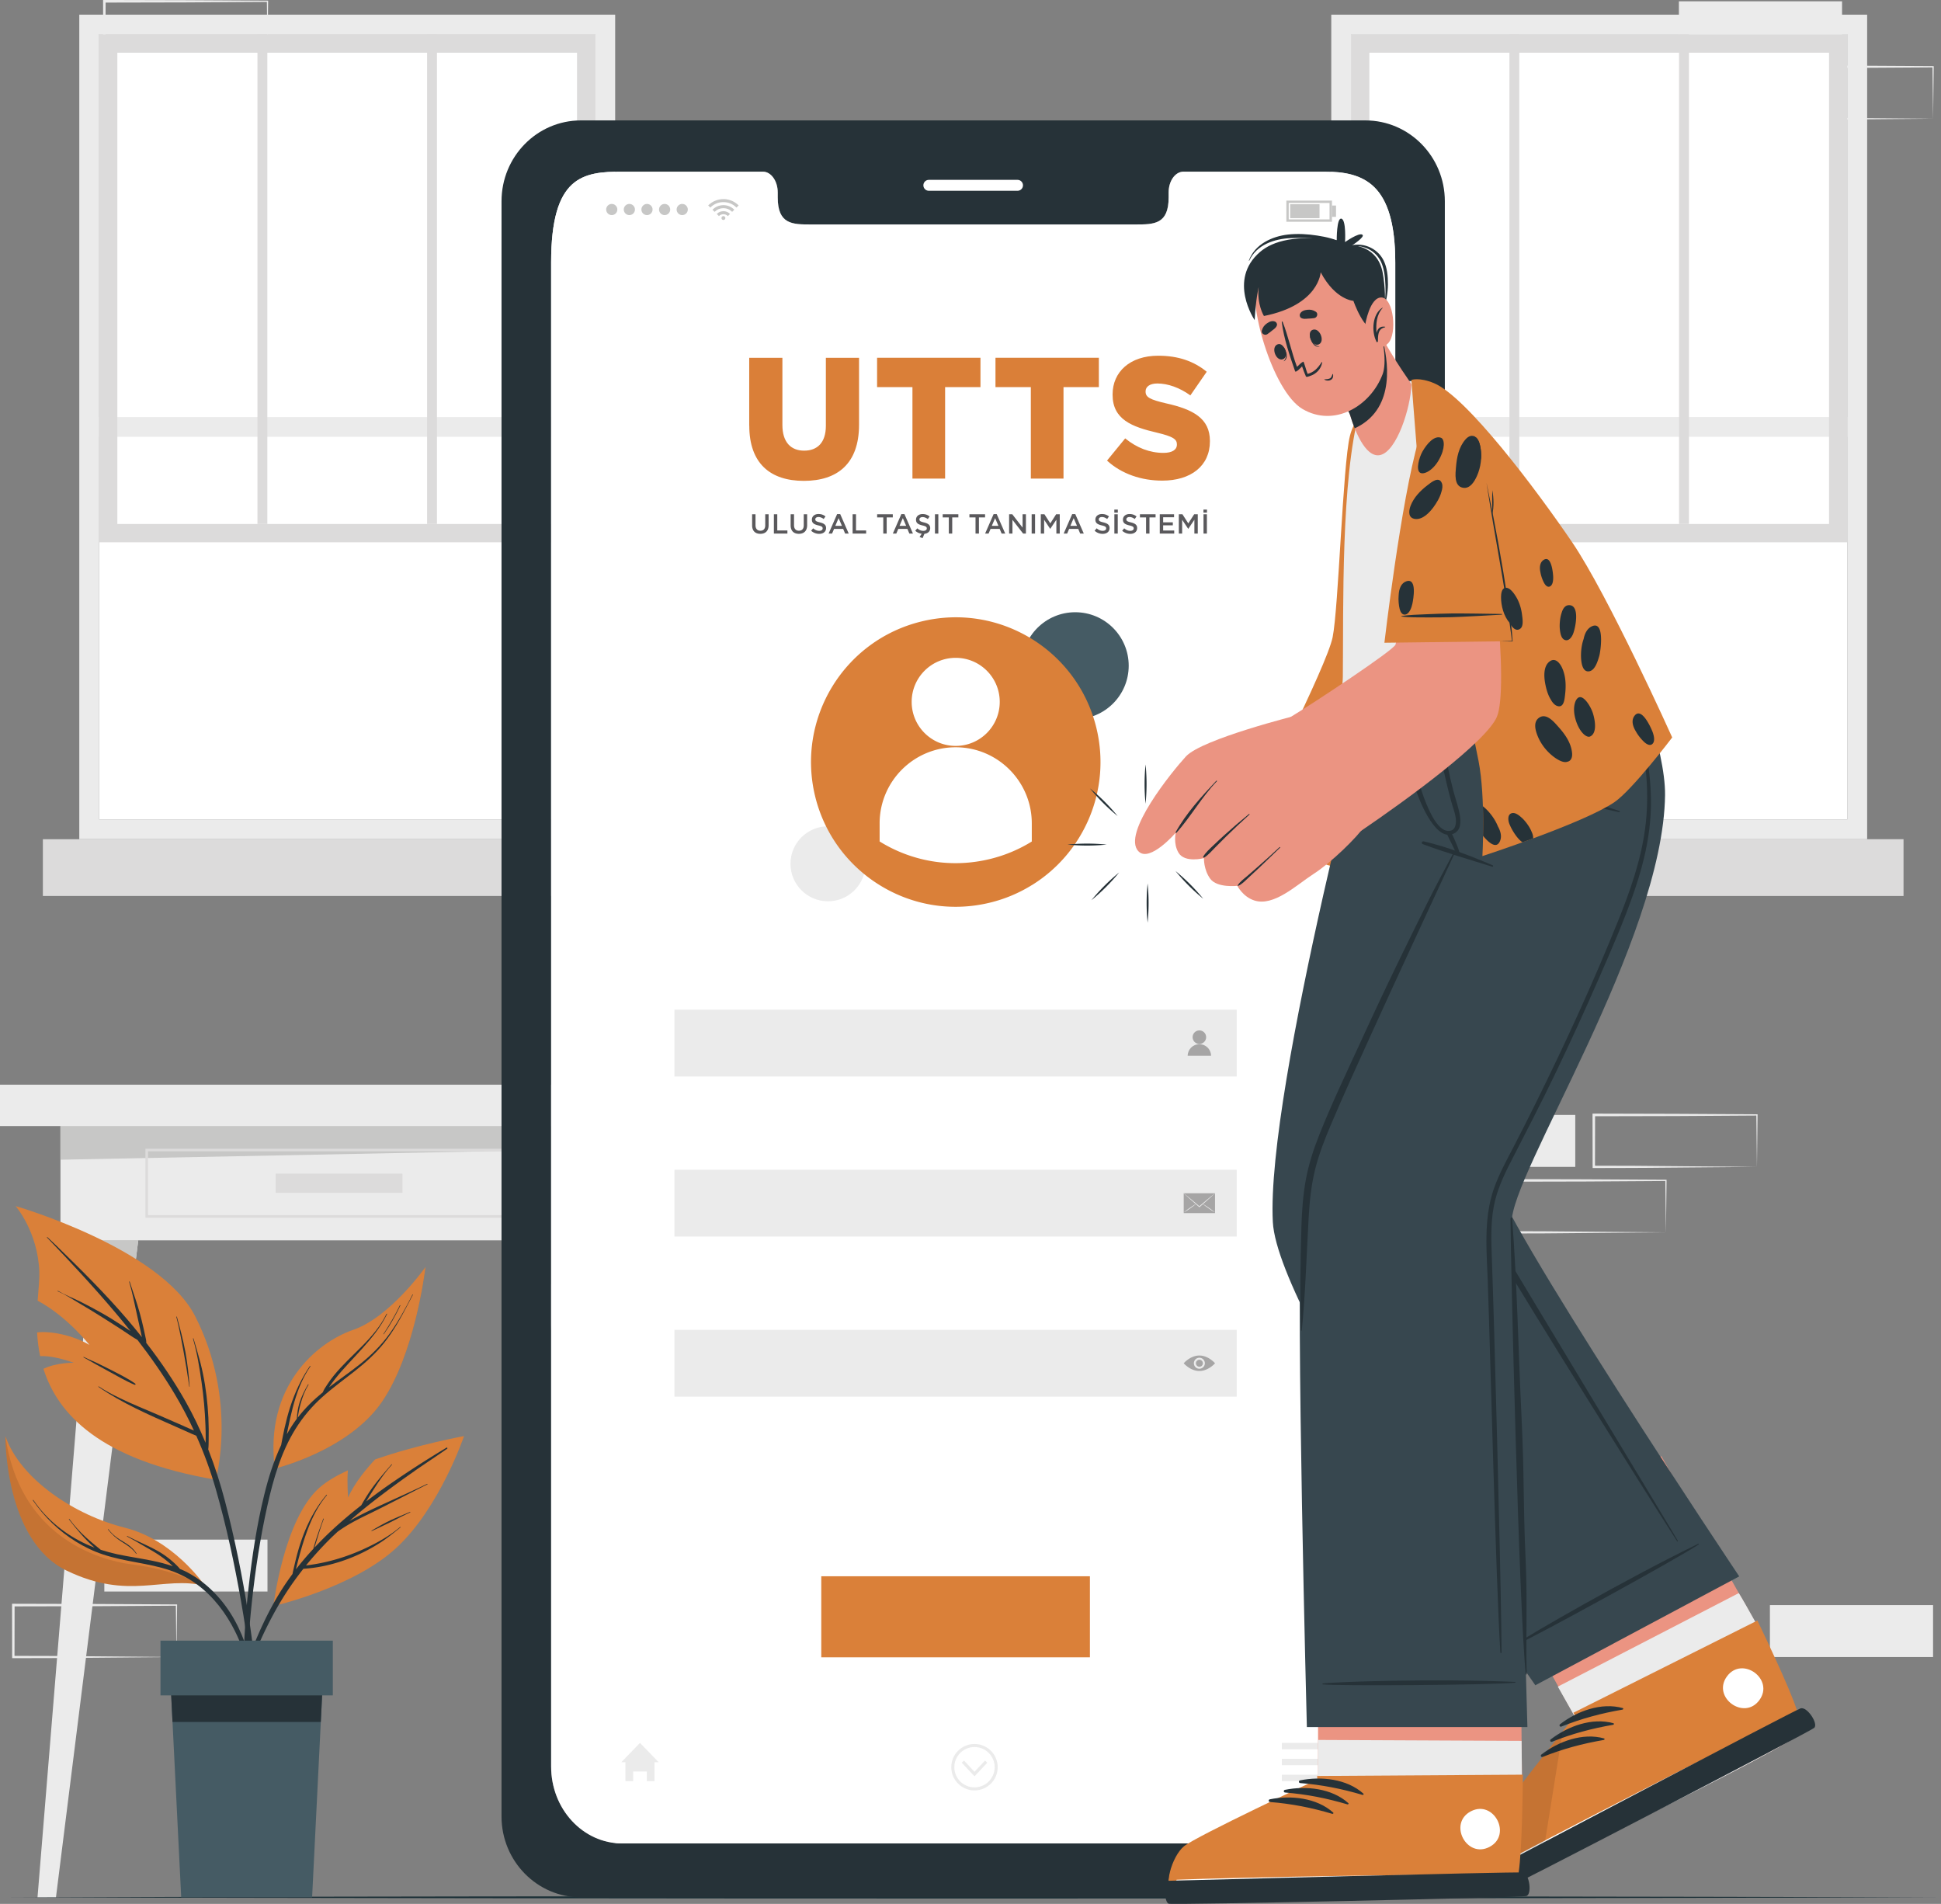
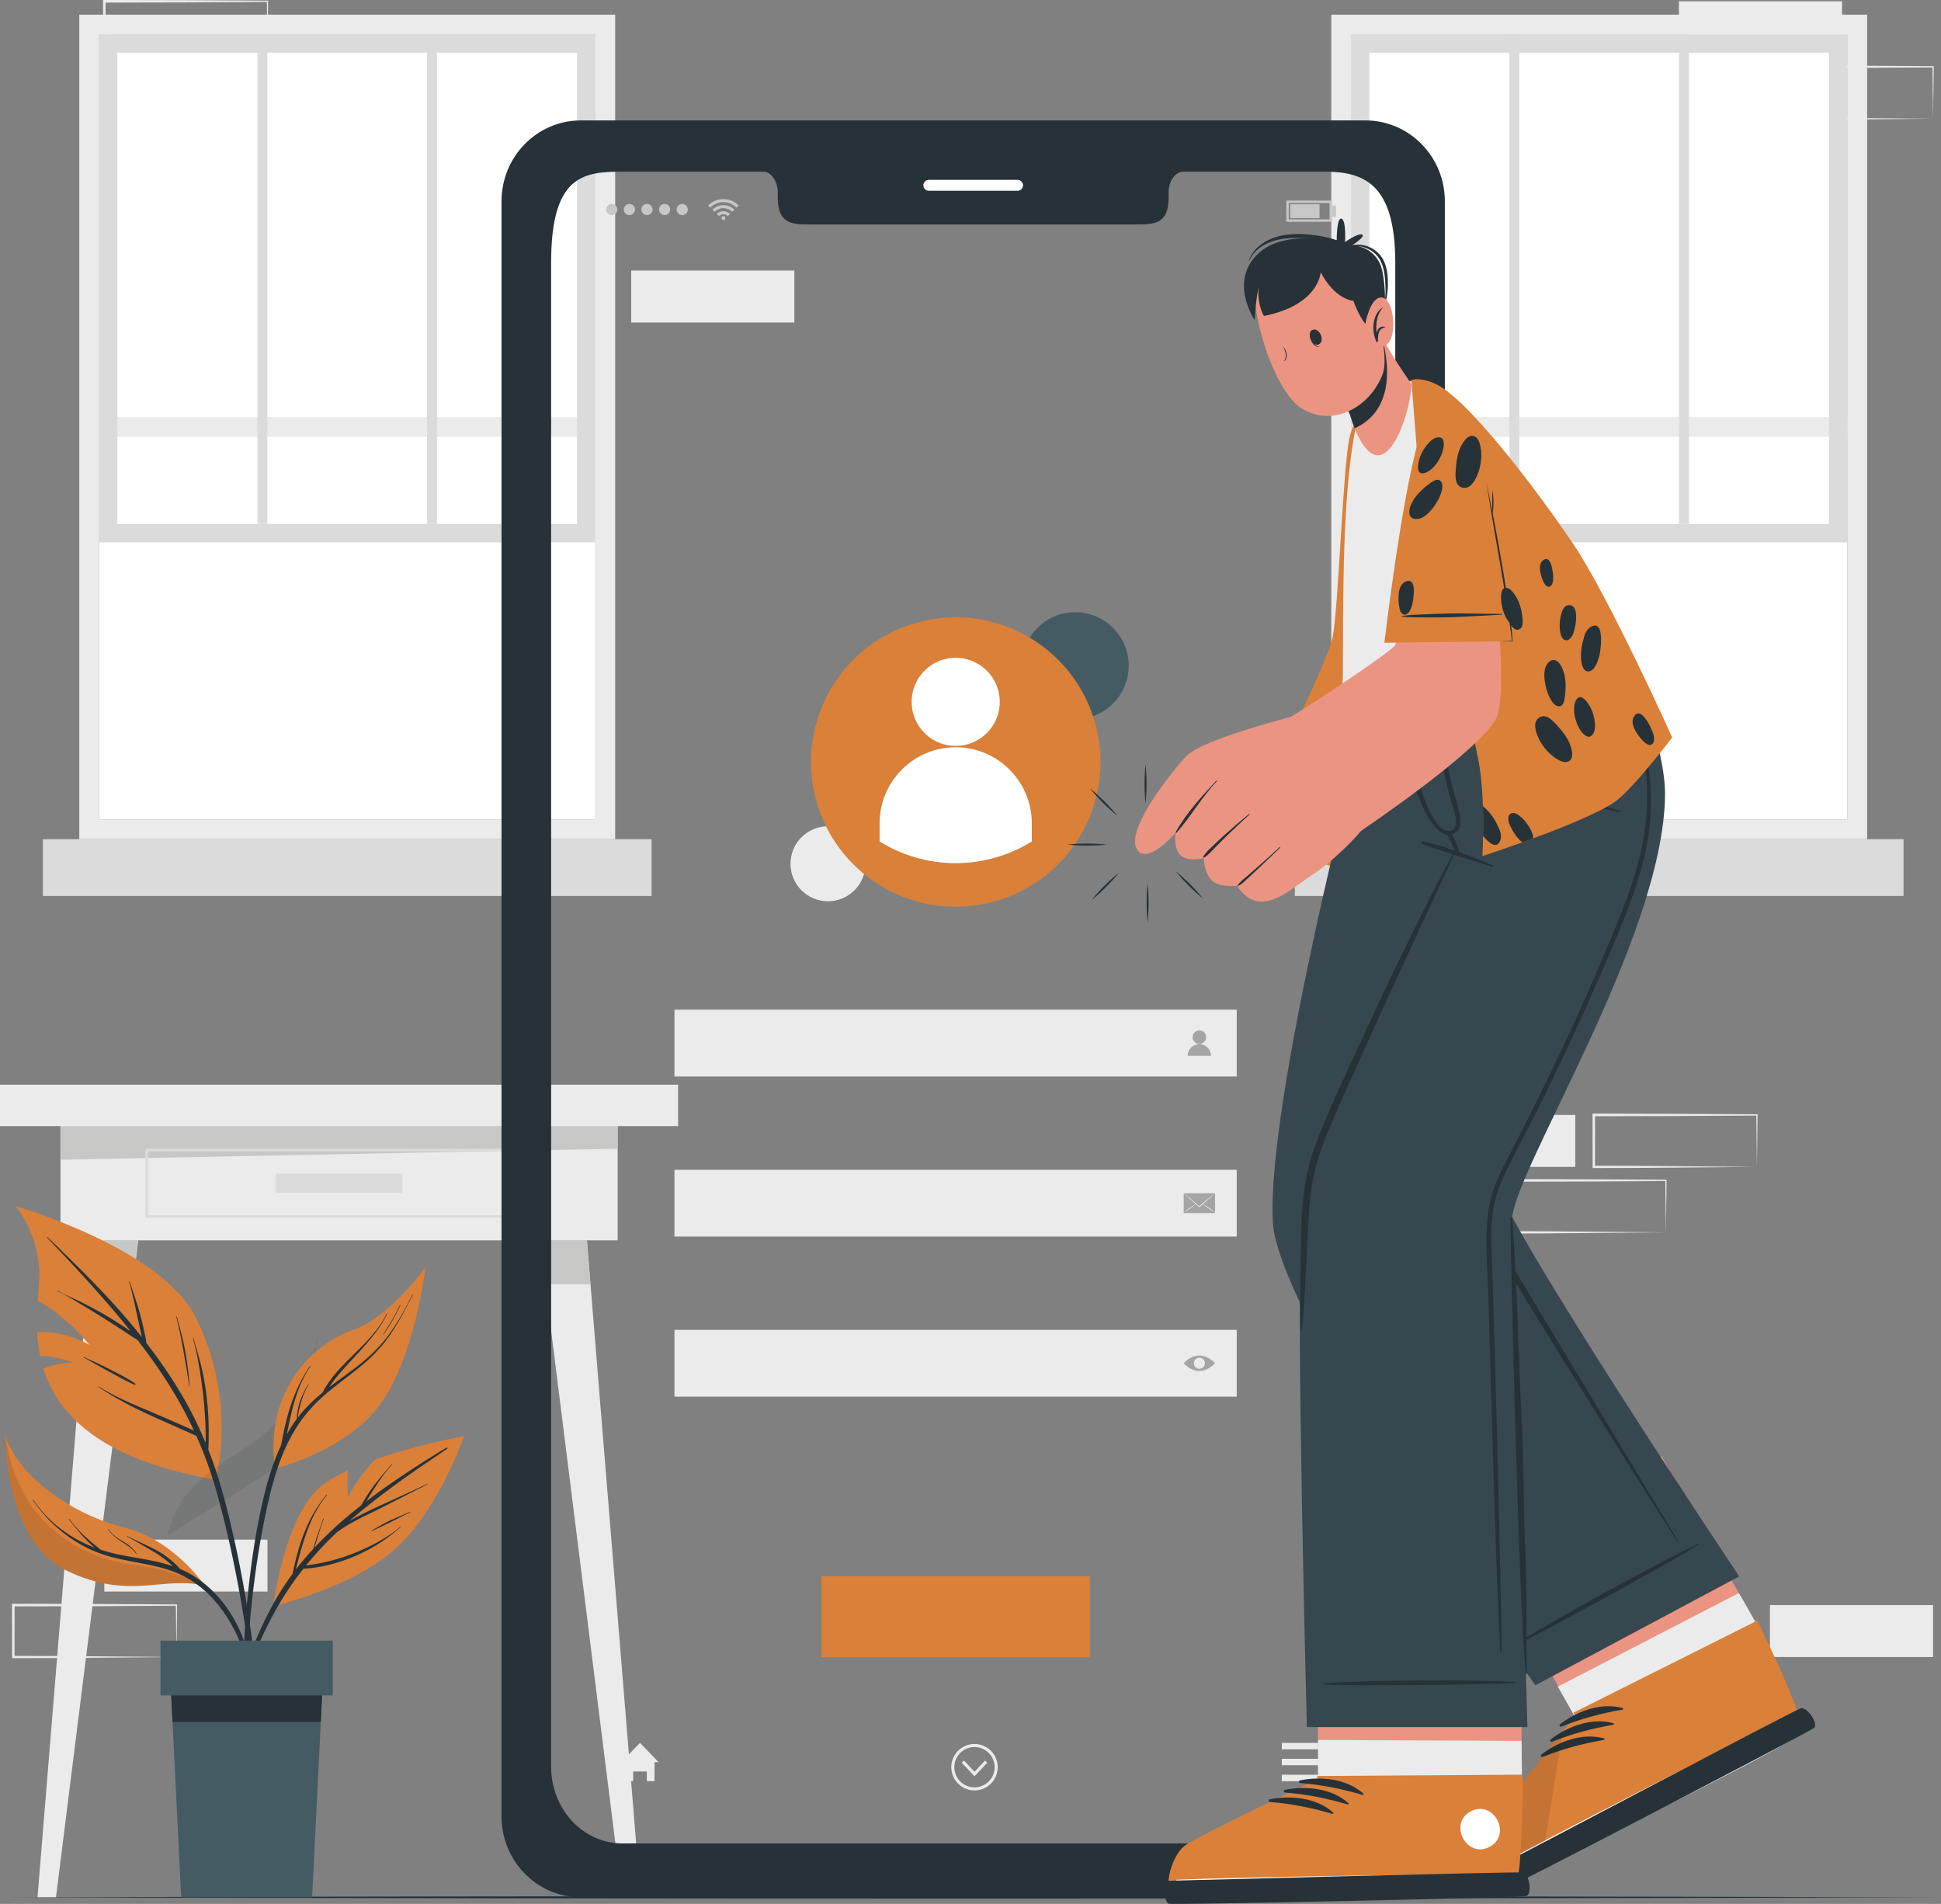
<svg xmlns="http://www.w3.org/2000/svg" id="Layer_2" viewBox="0 0 756.43 741.86">
  <rect x="0" y="0" width="756.43" height="741.86" fill="#808080" stroke="none" />
  <defs>
    <clipPath id="clippath">
-       <path class="cls-10" d="M291.98 138.61H471.5v71.08H291.98z" />
-     </clipPath>
+       </clipPath>
    <clipPath id="clippath-1">
      <path class="cls-10" d="M291.98 138.61H471.5v71.08H291.98z" />
    </clipPath>
    <style>.cls-1{fill:#c7c7c6}.cls-2{fill:#a6a5a5}.cls-3{fill:#263238}.cls-5{fill:#37474f}.cls-6{fill:#455b64}.cls-7{fill:#da8039}.cls-8{fill:#fff}.cls-9{opacity:.1}.cls-10{fill:none}.cls-9{fill:#010101}.cls-16{fill:#ebebeb}.cls-17{fill:#eb9482}.cls-18{fill:#dcdbdb}</style>
  </defs>
  <g id="Layer_1-2" data-name="Layer_1">
    <path class="cls-16" d="M40.66 599.92h63.58v20.24H40.66zm205.33-494.49h63.58v20.24h-63.58zM68.77 645.67c-10.59.1-37.38.35-47.61.41l-15.97.04h-.45v-.46l-.04-20.24v-.5h.5c15.85 0 47.74.13 63.58.26h.24v.23l-.24 20.24Zm0 0-.24-20.24.24.24-31.79.2-31.79.07.5-.5-.04 20.24-.46-.46 15.82.04c10.09.06 37.33.31 47.77.41ZM684.7 454.68c-10.59.1-37.38.35-47.61.41l-15.97.04h-.45v-.46l-.04-20.24v-.5h.5c15.85 0 47.74.13 63.58.26h.24v.23l-.24 20.24Zm0 0-.24-20.24.24.24-31.79.2-31.79.07.5-.5-.04 20.24-.46-.46 15.82.04c10.09.06 37.33.31 47.77.41Zm-35.47 25.51c-10.59.1-37.38.35-47.61.41l-15.97.04h-.45v-.46l-.04-20.24v-.5h.5c15.85 0 47.74.13 63.58.26h.24v.23l-.24 20.24Zm0 0-.24-20.24.24.24-31.79.2-31.79.07.5-.5-.04 20.24-.46-.46 15.82.04c10.09.06 37.33.31 47.77.41Zm-98.91-45.75h63.58v20.24h-63.58zm139.44 190.99h63.58v20.24h-63.58zM654.29.5h63.58v20.24h-63.58zm99.05 45.76c-10.59.1-37.38.35-47.61.41l-15.97.04h-.45v-.46l-.04-20.24v-.5h.5c15.85 0 47.74.13 63.58.26h.24V26l-.24 20.24Zm0 0-.24-20.24.24.24-31.79.2-31.79.07.5-.5-.04 20.24-.46-.46 15.82.04c10.09.06 37.33.31 47.77.41Zm-649.1-25.52c-10.59.1-37.38.35-47.61.41l-15.97.04h-.45v-.46L40.17.49v-.5h.5c15.85 0 47.74.13 63.58.26h.24v.23l-.24 20.24Zm0 0L104 .5l.24.24-31.79.2-31.79.07.5-.5-.04 20.24-.46-.46 15.82.04c10.09.06 37.33.31 47.77.41Z" />
    <path class="cls-16" d="M30.9 5.71v321.3h208.84V5.71zM232.03 319.3H38.6V13.41h193.42V319.3Z" />
    <path class="cls-8" d="M38.6 13.41h193.42V319.3H38.6z" />
    <path class="cls-16" d="M232.02 170.21H38.59v-7.7h193.43z" />
    <path class="cls-18" d="M253.92 349.12H16.71v-22.11h237.21zM38.6 13.4h193.43v197.91H38.6zm186.29 7.14H45.73v183.63h179.15V20.54Z" />
    <path class="cls-18" d="M166.44 13.4h3.85v190.77h-3.85zm-66.11 0h3.85v190.77h-3.85z" />
    <path class="cls-16" d="M518.81 5.71v321.3h208.84V5.71zM719.94 319.3H526.52V13.41h193.42z" />
    <path class="cls-8" d="M526.52 13.41h193.42V319.3H526.52z" />
    <path class="cls-16" d="M719.94 170.21H526.51v-7.7h193.43z" />
    <path class="cls-18" d="M741.83 349.12H504.62v-22.11h237.21zM526.51 13.4h193.43v197.91H526.51zm186.29 7.14H533.65v183.63H712.8z" />
    <path class="cls-18" d="M654.35 13.4h3.85v190.77h-3.85zm-66.11 0h3.85v190.77h-3.85z" />
    <path class="cls-16" d="M0 422.65h264.26v16.14H0zm23.56 16.14H240.7v44.52H23.56z" />
    <path class="cls-1" d="m240.7 447.59-217.14 4.3v-13.1H240.7z" />
    <path style="fill:none;stroke:#dcdbdb;stroke-miterlimit:10" d="M57.18 448.11h149.9v25.87H57.18z" />
    <path class="cls-18" d="M107.42 457.32h49.42v7.47h-49.42z" />
    <path class="cls-16" d="M21.81 739.31h-7.19l20.92-256h18.34z" />
    <path class="cls-1" d="m53.88 483.31-2.15 17.13H34.14l1.4-17.13z" />
    <path class="cls-16" d="M242.46 739.31h7.18l-20.91-256h-18.35z" />
    <path class="cls-1" d="m210.39 483.31 2.14 17.13h17.59l-1.4-17.13z" />
    <path d="M2.1 739.31c241.64-.61 512.69-.62 754.33 0-241.64.62-512.69.61-754.33 0" style="fill:#1a2f36" />
    <path class="cls-3" d="M532.11 46.92H226.38c-17.07 0-30.93 14.09-30.93 31.5V707.8c0 17.38 13.85 31.5 30.93 31.5h305.73c17.09 0 30.96-14.12 30.96-31.5V78.42c0-17.42-13.87-31.5-30.96-31.5m11.63 641.42c0 16.57-12.41 29.97-27.71 29.97H242.52c-15.34 0-27.74-13.4-27.74-29.97V102.27c0-33.75 12.41-35.39 27.74-35.39h54.78c3.18 0 5.79 3.62 5.79 8.1v1.94c0 10.51 5.75 10.54 12.82 10.54h126.7c7.13 0 12.82-.04 12.82-10.54v-1.94c0-4.48 2.57-8.1 5.81-8.1h54.8c15.3 0 27.71 4.49 27.71 35.39v586.07Z" />
    <path class="cls-8" d="M396.54 74.34h-34.56c-1.18 0-2.13-.96-2.13-2.13 0-1.18.96-2.13 2.13-2.13h34.56c1.18 0 2.13.96 2.13 2.13 0 1.18-.96 2.13-2.13 2.13" />
-     <path class="cls-8" d="M543.75 102.27v586.07c0 16.57-12.41 29.97-27.71 29.97H242.52c-15.34 0-27.74-13.4-27.74-29.97V102.27c0-33.75 12.41-35.39 27.74-35.39h54.78c3.18 0 5.79 3.62 5.79 8.1v1.94c0 10.51 5.75 10.54 12.82 10.54h126.7c7.13 0 12.82-.04 12.82-10.54v-1.94c0-4.48 2.57-8.1 5.81-8.1h54.8c15.3 0 27.71 4.49 27.71 35.39" />
    <g id="u5Zjqx">
      <path class="cls-1" d="m287.85 80.05-.53.53-.3.3c-1.42-1.38-3.12-2.12-5.1-2.12s-3.68.73-5.11 2.12c-.09-.1-.19-.2-.29-.3-.17-.18-.35-.35-.52-.53h-.02l.04-.04c.22-.2.44-.4.67-.59.47-.39 1-.72 1.55-.99.65-.32 1.34-.56 2.05-.69.34-.06.68-.09 1.03-.14.12-.01.87-.02.9-.02.23.02.47.03.7.05.65.07 1.27.23 1.88.45.44.16.87.36 1.27.6.43.25.84.53 1.22.85.19.16.37.33.56.5Z" />
      <path class="cls-1" d="M278.49 82.54c-.28-.28-.55-.55-.84-.83.95-.94 2.08-1.53 3.4-1.71 1.98-.27 3.68.33 5.12 1.7l-.84.84c-.95-.92-2.09-1.42-3.42-1.41-1.33 0-2.47.5-3.42 1.42Z" />
      <path class="cls-1" d="m284.5 83.37-.83.83c-.48-.47-1.07-.73-1.75-.73s-1.27.26-1.75.73l-.83-.83c1.32-1.39 3.71-1.5 5.17 0Z" />
      <path class="cls-1" d="M282.67 84.96a.749.749 0 1 1-1.498.002.749.749 0 0 1 1.498-.002" />
    </g>
    <path class="cls-1" d="M236.23 81.64c0-1.2.98-2.18 2.18-2.18s2.18.98 2.18 2.18-.98 2.18-2.18 2.18-2.18-.98-2.18-2.18m6.86 0c0-1.2.98-2.18 2.18-2.18s2.18.98 2.18 2.18-.98 2.18-2.18 2.18-2.18-.98-2.18-2.18m6.87 0c0-1.2.98-2.18 2.18-2.18s2.18.98 2.18 2.18-.98 2.18-2.18 2.18-2.18-.98-2.18-2.18m6.87 0c0-1.2.98-2.18 2.18-2.18s2.18.98 2.18 2.18-.98 2.18-2.18 2.18-2.18-.98-2.18-2.18m6.86 0c0-1.2.98-2.18 2.18-2.18s2.18.98 2.18 2.18-.98 2.18-2.18 2.18-2.18-.98-2.18-2.18m255.39 4.78h-17.77v-8.25h17.77zm-16.85-.93h15.91V79.1h-15.91z" />
    <path class="cls-1" d="M502.79 79.58h11.44v5.43h-11.44zm16.29.51h1.58v4.4h-1.58z" />
    <path class="cls-16" d="M256.68 686.65h-1.61v7.38h-3v-3.76h-5.32v3.76h-3.01v-7.38h-1.6l7.27-7.52zm242.86-7.52h17.53v2.5h-17.53zm0 6.2h17.53v2.5h-17.53zm0 6.2h17.53v2.5h-17.53zm-114.78-4.69-4.99 5.32-4.98-5.32.88-.83 4.1 4.38 4.11-4.38z" />
    <path class="cls-16" d="M379.77 697.65c-4.99 0-9.05-4.06-9.05-9.05s4.06-9.05 9.05-9.05 9.05 4.06 9.05 9.05-4.06 9.05-9.05 9.05m0-16.91c-4.33 0-7.86 3.52-7.86 7.86s3.53 7.86 7.86 7.86 7.86-3.52 7.86-7.86-3.52-7.86-7.86-7.86M262.84 393.43h219.13v26.03H262.84zm0 62.38h219.13v26.03H262.84zm0 62.37h219.13v26.03H262.84z" />
    <path class="cls-2" d="M470.05 404.14c0 1.46-1.18 2.64-2.64 2.64s-2.64-1.18-2.64-2.64 1.18-2.64 2.64-2.64 2.64 1.18 2.64 2.64m1.92 7.25h-9.12c.02-2.51 2.06-4.52 4.56-4.52s4.54 2.01 4.56 4.52m-9.11 54.81c-.52-.41-1.03-.84-1.56-1.24h12.2c-.52.4-1.04.83-1.56 1.24-.52.42-1.03.84-1.55 1.27l-1.71 1.44c-.43.36-.85.73-1.28 1.1-.43-.36-.85-.73-1.28-1.09q-.855-.735-1.71-1.44c-.51-.43-1.03-.85-1.55-1.27Z" />
    <path class="cls-2" d="M473.51 464.95v7.74h-12.2v-7.74c.49.47.99.92 1.49 1.39.5.45 1 .91 1.51 1.35.53.47 1.05.94 1.58 1.4.02.01.03.03.05.04s.03.03.05.04c-.03.02-.06.04-.1.06-.34.19-.67.4-1 .61-.41.26-.82.54-1.22.82s-.8.57-1.19.86c-.39.3-.77.6-1.14.92.43-.24.85-.5 1.26-.76s.82-.54 1.22-.82.8-.57 1.19-.86c.32-.24.63-.49.94-.75.02-.02.05-.04.07-.06.44.39.88.77 1.33 1.16l.07.06.07-.06c.44-.38.89-.77 1.33-1.16.02.02.05.04.07.06.3.26.62.5.93.74.39.3.79.58 1.19.86s.81.55 1.22.82c.41.26.83.52 1.26.76-.37-.32-.76-.63-1.15-.92-.39-.3-.79-.58-1.19-.86s-.81-.55-1.22-.82c-.33-.21-.66-.42-1-.61a.4.4 0 0 0-.09-.05c.02-.01.03-.03.05-.04s.03-.03.05-.04c.53-.46 1.06-.93 1.58-1.4.51-.45 1.01-.9 1.51-1.36.5-.47 1-.92 1.49-1.39Zm-6.11 63.24c-3.56 0-6.09 3.02-6.09 3.02s2.53 3 6.09 3 6.11-3 6.11-3-2.53-3.02-6.11-3.02m0 5.15c-1.18 0-2.13-.96-2.13-2.15s.96-2.13 2.13-2.13 2.15.96 2.15 2.13-.96 2.15-2.15 2.15" />
-     <path class="cls-2" d="M468.78 531.2c0 .75-.61 1.36-1.36 1.36s-1.36-.61-1.36-1.36.61-1.36 1.36-1.36 1.36.61 1.36 1.36" />
    <path class="cls-7" d="M320.06 614.2h104.69v31.58H320.06z" />
    <circle class="cls-6" cx="419.03" cy="259.4" r="20.84" />
    <circle class="cls-16" cx="322.67" cy="336.58" r="14.61" />
    <path class="cls-7" d="M402.1 344.9a55.9 55.9 0 0 1-16.26 6.81c-15.3 3.74-30.64.87-43.04-6.83-12.13-7.5-21.46-19.6-25.12-34.55-7.38-30.27 11.14-60.79 41.41-68.17 30.25-7.4 60.77 11.14 68.17 41.41 5.94 24.36-4.93 48.86-25.15 61.34Z" />
    <path class="cls-8" d="M389.61 273.49c0 9.48-7.68 17.16-17.16 17.16s-17.16-7.68-17.16-17.16 7.68-17.16 17.16-17.16 17.16 7.68 17.16 17.16m12.49 47.33v7.08a55.9 55.9 0 0 1-16.26 6.81c-15.3 3.74-30.64.87-43.04-6.83v-7.05c0-16.34 13.27-29.65 29.65-29.65s29.65 13.32 29.65 29.65Z" />
    <path class="cls-3" d="M446.44 313.16c-.51-5.08-.51-10.21 0-15.29.51 5.08.51 10.21 0 15.29M435.57 318a76 76 0 0 1-10.81-10.81c3.96 3.23 7.58 6.86 10.81 10.81m-4.27 11.1c-5.08.51-10.21.51-15.29 0 5.08-.51 10.21-.51 15.29 0m4.84 10.87a76 76 0 0 1-10.81 10.81c3.23-3.96 6.86-7.58 10.81-10.81m11.1 4.27c.51 5.08.51 10.21 0 15.29-.51-5.08-.51-10.21 0-15.29m10.87-4.84c3.95 3.23 7.58 6.85 10.81 10.81a76 76 0 0 1-10.81-10.81m4.26-11.1c5.08-.51 10.21-.51 15.29 0-5.08.51-10.21.51-15.29 0m-4.83-10.87c3.23-3.95 6.85-7.58 10.81-10.81a76 76 0 0 1-10.81 10.81" />
    <path class="cls-7" d="M539.11 156.98s12.65 88.05 11.8 96.43-11.18 89.53-11.18 89.53-23.18-4.99-29.88-8.99c-4.81-2.87-21.84-17.56-21.84-17.56s29-56.61 31.33-68.09 3.96-67.17 6.72-78.37c2.75-11.2 13.32-15.05 13.32-15.05" />
    <path class="cls-3" d="M511.86 279.08c1.47 3.29 4.19 5.77 7.13 7.75 1.58 1.07 4.62 3.36 5.58.41.32-.98.08-2.2-.4-3.43-.68-2.12-2.19-4.22-3.3-5.58-1.69-2.08-4.52-4.82-7.48-4.31-2.74.48-2.4 3.15-1.53 5.15Zm18.55 14.19c.51 3.75 1.53 7.69 4.25 10.48 1.26 1.3 2.7 1.72 3.82.82 1.27-.72 1.73-2.87 1.9-4.42.38-3.67-.3-7.49-1.99-10.79-1.07-2.07-2.94-4.96-5.71-4.33-3.57.83-2.62 5.69-2.27 8.23Zm-14.14-1.43c-1.58 1.24 0 5.97 1.46 8.21 1.86 2.87 4.95 6.11 7.52 4.88 1.3-.62 1.49-4.15-1.38-8.59-2.66-4.12-6.3-5.52-7.6-4.5m-7.93 26.07c.62 1.21 1.94 3.35 3.53 3.42 1.5.07 1.82-1.52 1.81-2.68-.01-1.27-.3-3.43-1.01-5.3-.73-2.32-2.1-4.33-4.32-4.45-4.4-.24-.8 7.45 0 9.01Z" />
    <path class="cls-17" d="M647.47 567.41s39.42 69.72 39.45 69.77c6.33 14.06 11.63 26.5 13.78 33.19.02.03.03.07.03.11.81 2.52 1.16 4.21.92 4.81-.02.05-.02.09-.04.13-2.91 4.72-113.79 58.61-118.29 59.18-4.51.6-6.5-12.2-3.87-17.73 2.67-5.54 35.88-45.15 35.88-45.15l-38.71-70z" />
    <path class="cls-16" d="M585.08 734.2c4.49-.58 113.61-54.07 116.51-58.78.03-.05.04-.09.05-.13.25-.6-.12-2.3-.91-4.81-.01-.06-.02-.07-.04-.11-2.14-6.69-7.45-19.14-13.77-33.2 0-.02-6.64-12.19-9.29-16.41l-70.52 36.45 8.21 14.51s-31.45 39.21-34.1 44.74-.65 18.32 3.86 17.74" />
    <path class="cls-7" d="M583.06 732.69c4.53-.69 115.01-57.6 117.83-62.44 1.11-1.82-6.25-18.4-15.71-38.18-.1-.21-.2-.41-.3-.62l-71.69 35.92.65 1.2s-32.54 40.7-35.09 46.35c-2.52 5.62-.21 18.48 4.31 17.77" />
    <path class="cls-8" d="M582.1 727.76c18.39-10.05 93.5-48.86 112.44-57.39.15-.07.21.03.06.12-18.01 10.36-93.43 48.56-112.34 57.58-.4.19-.54-.09-.16-.31" />
    <path class="cls-3" d="M607.96 671.87c6.62-5.14 16.17-8.64 24.46-6.3.32.09.19.55-.09.59-8.4 1.45-15.91 3.46-23.86 6.62-.56.22-.98-.54-.51-.91m-3.64 5.91c6.62-5.14 16.17-8.64 24.46-6.3.32.09.19.55-.09.59-8.4 1.45-15.91 3.46-23.86 6.62-.56.22-.98-.54-.51-.91m-3.65 5.91c6.62-5.14 16.17-8.64 24.46-6.3.32.09.19.55-.09.59-8.4 1.45-15.91 3.46-23.86 6.62-.56.22-.98-.54-.51-.91" />
-     <path class="cls-8" d="M673.01 653.22c5.95-8.13 18.59 1.1 12.64 9.24-5.95 8.13-18.59-1.1-12.64-9.24" />
    <path class="cls-9" d="m608.98 674.67-7.94 49.61c-10 4.97-16.91 8.25-17.98 8.41-4.52.71-6.84-12.15-4.32-17.78 1.94-4.27 21.07-28.66 30.24-40.24" />
    <path class="cls-3" d="M579.33 729.6c-1.59 1.78 2.26 8.2 3.96 8s121.89-62.79 123.7-64.3-2.73-8.47-5.3-7.62-122.36 63.93-122.36 63.93Z" />
    <path class="cls-5" d="m677.8 614.25-79.46 42.43s-100.3-142.94-102.3-180.49c-2.77-51.87 41.51-216.52 41.51-216.52l70.64-.48s-28.71 169.34-26.38 198.23c1.22 15.11 95.99 156.84 95.99 156.84Z" />
    <path class="cls-3" d="M591.4 640.25c4.09-2.95 41.76-24.77 70.44-38.71.19-.09.32.18.15.29-8.7 5.75-64.92 36.54-70.37 38.73-.18.07-.4-.17-.21-.31ZM572 421.22c3.28-24.78 6.89-49.52 11.01-74.18 4.14-24.77 8.5-49.52 13.67-74.09.63-3 1.3-5.99 1.95-8.99.1-.46.81-.33.72.14-4.35 24.38-8.83 48.73-12.83 73.17s-7.74 48.92-11.09 73.45c-.83 6.07-1.64 12.15-2.42 18.23-.81 6.28-1.73 12.58-1.8 18.92-.07 6.09.88 12.02 3.03 17.73 2.1 5.6 5.1 10.81 8.14 15.95 12.78 21.62 70.01 116.1 71.5 118.85.1.18-.15.37-.27.19-13.73-21.31-56.34-89.38-69.3-111.35-5.85-9.91-12.55-19.95-14.45-31.51-1.98-12.02.58-24.59 2.16-36.52Z" />
    <path class="cls-17" d="m592.35 614.25.8 80.65c-.43 15.41-1.08 28.92-2.06 35.88 0 .04 0 .07-.02.11-.37 2.62-.79 4.29-1.27 4.73-.04.04-.06.08-.09.09-4.67 2.98-127.96 3.17-132.26 1.72-4.32-1.42-.53-13.81 4.25-17.64 4.82-3.82 51.97-25.01 51.97-25.01l-.03-80.53h78.73Z" />
    <path class="cls-16" d="m592.98 678.35.16 16.55c-.43 15.41-1.08 28.92-2.06 35.88 0 .04 0 .07-.02.11-.52 2.59-.97 4.3-1.27 4.73-.04.04-.06.08-.09.09-4.67 2.98-127.96 3.17-132.26 1.72-4.32-1.42-.53-13.81 4.25-17.64 4.82-3.82 51.97-25.01 51.97-25.01v-16.8l79.33.36Z" />
    <path class="cls-7" d="M457.39 737.28c4.37 1.39 128.62-.8 133.3-3.89 1.8-1.14 2.53-19.27 2.8-41.19v-.69l-80.18.51.05 1.36s-47.19 22.11-51.97 26.05c-4.75 3.92-8.36 16.48-4 17.84Z" />
    <path class="cls-8" d="M458.71 732.44c20.94-.88 105.47-2.47 126.23-1.75.17 0 .17.12 0 .13-20.73 1.33-105.27 2.23-126.23 1.96-.44 0-.45-.32 0-.34" />
    <path class="cls-3" d="M506.62 693.74c8.21-1.68 18.32-.6 24.72 5.17.25.22-.07.57-.34.49-8.18-2.42-15.8-3.93-24.33-4.62-.6-.05-.64-.92-.05-1.04m-5.88 3.69c8.22-1.68 18.32-.6 24.72 5.17.25.22-.07.57-.34.49-8.18-2.42-15.8-3.93-24.33-4.62-.6-.05-.64-.92-.05-1.04m-5.89 3.69c8.22-1.68 18.32-.6 24.72 5.17.25.22-.07.57-.34.49-8.18-2.42-15.8-3.93-24.33-4.62-.6-.05-.64-.92-.05-1.04m-39.44 31.74c-2.21.9-1.6 8.36.02 8.93s137.09-2.41 139.38-2.97 1.3-8.8-1.38-9.18-138.02 3.22-138.02 3.22" />
    <path class="cls-8" d="M573.21 705.79c8.93-4.66 16.19 9.21 7.25 13.88-8.93 4.66-16.19-9.21-7.25-13.88" />
    <path class="cls-5" d="M538.44 259.5s0 .02.03.07c.47 1.46 25.86 71.02 28.25 72.13 2.71 1.25-56.08 99.99-59.56 145.87-2.22 29.34 2.14 195.38 2.14 195.38h85.95s-4.13-149.28-6.1-196.58c-.76-18.34 59.01-109.66 59.74-166.53.23-17.92-12.65-50.67-12.65-50.67l-97.8.32Z" />
    <path class="cls-3" d="M588.65 475.1c0-.76.6-1 .66-.23 1.94 25.6 2.39 51.06 3.62 76.7 1.22 25.56.53 31.73 1.67 57.3.65 14.47.03 28.98.37 43.46 0 .22-.33.25-.36.03-2.67-25.52-5.93-162.76-5.95-177.25Zm-81.5 3.48c.19-6.31.6-12.63 1.74-18.85 1.11-6.08 3.03-11.96 5.31-17.69 4.75-11.97 10.37-23.65 15.73-35.36 5.43-11.86 10.98-23.67 16.71-35.39 3.22-6.59 6.46-13.17 9.73-19.73 3.3-6.64 6.86-13.17 10.32-19.73.14-.26.54-.07.41.2-5.51 11.83-10.94 23.69-16.45 35.52s-10.92 23.7-16.33 35.57c-5.32 11.68-10.66 23.36-15.67 35.17-2.4 5.66-4.65 11.4-6.13 17.38-1.52 6.13-2.16 12.43-2.52 18.72-.83 14.68-1.24 29.41-2.68 44.04-.02.18-.32.16-.32-.02-.44-13.25-.23-26.6.17-39.85Zm8.36 177.39c5-.65 43.08-1.96 74.93-.61.21 0 .2.31 0 .33-10.38.92-69.05 1.32-74.89.65-.19-.02-.27-.34-.04-.37" />
    <path class="cls-3" d="M554.83 327.84c9.19 2.15 18.21 5.61 26.87 9.32.34.15.18.67-.18.55-9.02-2.83-18.2-5.47-27.05-8.79-.7-.26-.35-1.24.36-1.08m-8.67-58.92c0-.3.51-.42.54-.1.98 10.27 2.56 19.22 4.41 28.72.86 4.41 6.96 28.64 14.49 26.06 1.26-.43 1.79-1.77 1.79-3.74 0-2.37-1.17-5.15-1.8-7.44-1.38-5.06-2.6-10.16-3.58-15.31-1.82-9.62-2.86-19.33-2.67-29.13 0-.32.47-.34.5-.02 1.37 13.44 3.09 26.82 6.47 39.93 1.62 6.3 5.83 15.6-.76 17.27-6.71 1.7-12.77-13.98-14.06-18.31-3.58-12.08-5.04-25.36-5.34-37.92Z" />
    <path class="cls-3" d="M565.47 324.28c.87 1.58 1.6 3.24 2.26 4.92.51 1.3 1.16 2.7 1.15 4.12 0 .27-.36.34-.52.17-1.02-1.06-1.57-2.59-2.21-3.89-.75-1.52-1.53-3.02-2.24-4.56-.47-1.02 1.03-1.73 1.56-.76m14.38 176.07c-.44-12.22-1.8-25.03 2.21-36.82 1.99-5.85 5.01-11.26 7.84-16.73 2.98-5.74 5.9-11.52 8.77-17.32 11.48-23.19 22.3-46.75 31.97-70.77 4.65-11.56 8.82-23.43 10.48-35.84 1.74-12.98.5-26.26-2.4-38.99-.73-3.18-1.5-6.34-2.37-9.49-.06-.23.28-.36.35-.13 3.87 12.06 6.53 24.58 6.7 37.28.17 12.24-2.51 24.12-6.47 35.63-4.12 12-9.28 23.66-14.36 35.27-5.24 11.97-10.67 23.85-16.33 35.63-5.63 11.72-11.62 23.24-17.56 34.81-2.87 5.6-5.49 11.33-6.6 17.56-1.13 6.35-.95 12.82-.71 19.23 1.01 27.03 3.34 116.99 3.69 143.95.04 3.42.09 6.85.12 10.27 0 .3-.45.34-.47.04-1.71-26.9-3.91-116.65-4.88-143.6Z" />
    <path class="cls-3" d="M599.13 277c.01-.19.3-.15.32.02 1.01 7.44 1.59 15.15 5.18 21.9 3.3 6.19 9.04 10.18 15.31 12.98 3.62 1.62 7.39 2.89 11.16 4.11.27.09.21.51-.09.45-7.11-1.48-14.33-3.13-20.51-7.13-6.62-4.27-10.02-11.11-11.11-18.77-.64-4.5-.57-9.05-.27-13.57Z" />
    <path class="cls-16" d="M640.6 264.93c-.17.35-113.21 31.14-114.49 30.33-.12-.07-4.8-2.59-5.81-11.34-.28-2.4 2.94-12.73 3.02-20.37.27-26.79-.78-76.51 6.5-103.23 1.96-7.18 17.41-15.41 25.9-10.19 38.22 23.49 85.08 114.36 84.87 114.8Z" />
    <path class="cls-7" d="M550.04 148.03s4.21 57.03 5.71 63.65c1.05 4.63 13.86 51.18 20.45 84.82 2.82 14.4 1.51 37.08 1.51 37.08s39.36-12.79 51.42-20.99c7-4.76 22.55-25.24 22.55-25.24s-24.91-55.37-39.04-76.12-41.18-56.7-53.83-61.94c-5.77-2.39-8.77-1.25-8.77-1.25Z" />
    <path class="cls-3" d="M620.51 243.99c-1.88.8-2.9 2.73-3.35 4.99-1.06 2.95-1.21 6.54-.85 8.95.23 1.64.95 4.05 3.08 3.64 2.26-.43 3.29-4.04 3.84-5.88.57-1.91 2.22-13.79-2.72-11.7m-16.76 13.86c-2.31 1.92-2.06 5.85-1.57 8.49.32 1.73.94 4.24 2.11 6.13.63 1.16 1.4 2.13 2.35 2.53 2.87 1.18 3.09-2.61 3.31-4.51.4-3.51.27-7.2-1.28-10.45-.96-1.96-2.77-3.95-4.91-2.18Zm8.12-22.02c-1.76-.22-2.76 1.14-3.27 2.93-.78 2.19-.86 5.05-.71 6.44.15 1.31.43 3.57 1.9 4.15 1.49.6 2.64-.96 3.16-2.13.95-2.16 2.83-10.89-1.09-11.39Zm-27.41 92.13c-1.39 2.84-4.23.49-6.51-2.28v-.02c.07-3.27.09-7.27-.05-11.5.22.18.43.34.61.51 1.84 1.59 4.09 4.39 5.23 7.32 1.14 2.01 1.63 4.14.72 5.97m13-1.26-4.14 1.5c-2.48-1.65-4.77-6.02-5.26-7.61-.36-1.23-.52-3.16.99-3.69 1.5-.52 3.18 1.01 4.16 1.9 1.03.94 2.84 3.16 3.69 5.34.42.89.65 1.79.56 2.57Zm-10.64-97.66c1.72-.1 3.32 2.35 4.08 3.61 1.23 2.07 1.96 4.5 2.25 6.88.17 1.4.69 4.34-.62 5.39-1.58 1.27-3.09-.19-4.21-2.18-2.3-2.69-3.37-6.68-3.34-10.05.01-1.24.16-3.54 1.85-3.64Zm12.87 50.7c-2.28 1.69-1.29 5-.41 7.15 1.41 3.42 3.88 6.42 6.92 8.51 1.29.87 3.22 1.92 4.6 1.42 1.41-.26 2.03-1.63 1.85-3.43-.36-3.88-2.69-7.21-5.22-10.04-1.71-1.92-4.8-5.79-7.74-3.61m14.33.63c1.51 5.07 4.32 7.2 5.64 6.62 2.61-1.16 2.15-5.62 1.17-8.89-.76-2.56-3.33-6.83-5.3-6.43-1.62.33-2.91 4.01-1.5 8.71Zm-52.31-88.63c-.56 2.15-1.95 4.34-2.98 5.75-1.01 1.41-2.5 3.13-4.23 4.07-.31-2.98-.63-6.44-.94-10.09v-.02c.89-.87 1.84-1.68 2.82-2.42 1.52-1.18 4.41-3.62 5.55-.72.36.96.2 2.19-.22 3.44Zm8.44-1.69c2.8.48 4.51-2.51 5.46-4.64 1.51-3.38 1.97-7.24 1.38-10.88-.26-1.54-.83-3.66-2.14-4.31-1.16-.84-2.58-.34-3.76 1.03-2.56 2.94-3.36 6.92-3.66 10.7-.21 2.56-.88 7.47 2.73 8.1Zm-9.44-10.8c-2.42 4.25-5.99 5.86-7.34 4.92a1.38 1.38 0 0 1-.52-.72s-.02 0 0-.02c-.07-.71-.13-1.43-.2-2.15v-.05c.2-1.83.96-4 1.72-5.34 1.7-2.97 4.61-6.37 7.25-5.28 1.34.54 1.72 4.05-.9 8.64Zm76.28 99.66c-1.35 1.77-.71 4.12.58 6.18.97 1.75 2.42 3.37 3.38 4.21.87.76 2.29 1.55 3.21.36.97-1.26.21-3.65-.31-4.91-.67-1.61-4.18-9.35-6.86-5.84m-35.43-60.73c-1.52 1-1.66 2.99-1.22 4.93.28 1.61.96 3.26 1.48 4.16.47.82 1.35 1.81 2.38 1.14 1.09-.71 1.14-2.77 1.08-3.87-.08-1.43-.71-8.35-3.72-6.36" />
    <path class="cls-17" d="M537.96 177.29c6.39-1.52 11.76-18.3 12.08-27.31.02-.62-2.38-3.58-6.13-9.52-2.26-3.61-4.7-7.69-6.65-11.57l-21.37 18.17s6.49 6.93 9.85 13.72c.28.57.48 1.12.63 1.68.03.08.05.18.1.28 1.03 3.27 5.32 16.03 11.49 14.56Z" />
    <path class="cls-3" d="M529.21 166.27c-.43.24-.87.43-1.28.63-.69-1.75-1.19-3.29-1.46-4.16-.04-.11-.05-.22-.09-.29-.14-.54-.36-1.1-.63-1.68-3.36-6.78-9.86-13.71-9.86-13.71l21.38-18.18c.42.81.83 1.63 1.28 2.46 2.48 8.92 5.32 27.15-9.33 34.92Z" />
    <path class="cls-17" d="M526.95 102.7c7.02 7.27 15.17 34.45 11.87 43.12-4.77 12.57-18.91 20.75-31.18 13.57-11.9-6.96-21.89-42.58-17.62-51.11 6.28-12.56 26.56-16.32 36.93-5.58" />
    <path class="cls-3" d="M510.49 131.04c-.01-.07.17.03.2.11.6 1.81 1.6 3.79 3.44 3.79.06 0 .09.09.02.11-2.08.45-3.38-2.19-3.66-4Z" />
    <path class="cls-3" d="M511.4 128.58c2.8-1.28 5.16 4.42 2.56 5.61-2.56 1.17-4.91-4.53-2.56-5.61m-11.05 6.75c-.04-.06-.1.14-.07.21.79 1.74 1.39 3.87.04 5.12-.04.04 0 .13.06.09 1.84-1.08 1-3.9-.02-5.42Z" />
-     <path class="cls-3" d="M498.01 134.13c-2.93.96-.8 6.75 1.92 5.86 2.67-.87.54-6.66-1.92-5.86m14.2-10.18c-.85.15-1.67.15-2.53.21-.97.07-1.73.22-2.62-.28-.47-.27-.67-1.04-.45-1.53.51-1.13 1.68-1.51 2.84-1.64 1.26-.14 2.27.07 3.34.76 1.03.66.54 2.28-.58 2.48m-18.37 6.3c.74-.46 1.34-1 2.02-1.53.77-.59 1.44-.99 1.77-1.95.17-.52-.19-1.23-.68-1.44-1.13-.5-2.25 0-3.21.67-1.04.73-1.65 1.57-1.99 2.79-.33 1.18 1.11 2.06 2.09 1.46m25.47 15.56c-.25.59-.44 1.33-1.06 1.65-.59.31-1.43.33-2.08.34-.06 0-.1.08-.04.12.74.49 1.88.51 2.64.03.74-.47.85-1.33.74-2.14-.02-.11-.17-.1-.2 0m-4.05-4.52c-.35 1.94-1.46 3.38-2.91 4.34-.64.43-1.37.76-2.12.99-.14.06-.29.1-.43.12-.14.04-.26.07-.41.1-.22.06-.4-.07-.52-.25-.03-.08-.05-.13-.06-.2s-.06-.17-.06-.17c-.6-1.34-1.32-3.47-1.32-3.47-.39.45-2.46 2.64-2.71 1.91-2.08-6.03-4.4-12.73-5.2-19.17-.04-.21.28-.29.34-.09 2.23 5.71 3.44 11.78 5.59 17.55.68-.64 1.76-1.76 2.48-2.04.22-.02 1.33 4.13 1.64 4.71 0 0 .01.03.04.06 2.41-.65 3.84-2.06 5.43-4.51.09-.16.28-.09.23.09Z" />
    <path class="cls-3" d="M536.94 128.88c-5.22.96-9.5-11.66-9.5-11.66s-7-.29-12.76-11.14c0 0-.52 12.73-22.11 17.05 0 0-2.82-4.51-2.05-11.31 0 0-1.15 4.87-1.56 12.91 0 0-10.64-15.63 2.09-26.56 5.06-4.35 14.14-6.78 29.89-4.55 0 0-.07-8.97 1.84-8.41 1.91.55 1.4 9.12 1.4 9.12s5.34-3.8 6.75-2.88c1.21.79-4.02 4.17-4.02 4.17s10.06-.09 11.99 10.9c1.78 10.09.61 21.89-1.97 22.37Z" />
    <path class="cls-3" d="M525.22 96.01c5.31-1.95 11.44.37 13.98 5.47 1.41 2.83 1.72 6.27 1.7 9.39-.03 3.41-.74 6.63-1.61 9.91-.05.18-.32.07-.27-.11.83-2.94 1.02-6.1.91-9.15-.1-2.87-.37-5.98-1.39-8.68-2.03-5.36-7.76-8.03-13.21-6.53-.17.05-.26-.24-.09-.31Zm-23.25-4.62c3.76-.42 7.67-.18 11.4.4 3.57.55 7.15 1.38 10.36 3.1.16.09.08.34-.11.27-6.51-2.2-13.7-2.65-20.54-2.38-6.4.26-13.32 2.54-16.21 8.76-.05.1-.2.04-.16-.06 2.34-6.3 8.97-9.39 15.27-10.09Z" />
    <path class="cls-17" d="M532.03 126.56s1.74-10.88 6.41-10.64 6.11 14.08 2.57 17.79-7.04.5-7.04.5l-1.93-7.65Z" />
    <path class="cls-3" d="M538.75 119.9c.07-.04.13.05.08.1-2.44 2.7-2.67 6.29-2.37 9.75.36-1.56 1.29-2.77 3.31-2.43.11.02.09.18 0 .2-1.37.34-2.16.99-2.52 2.39-.25.99-.23 2.08-.26 3.1-.01.34-.57.43-.62.07V133c-1.95-3.83-1.57-10.7 2.39-13.11Z" />
    <path class="cls-17" d="M573.03 175.68c9.16 32.12 14.98 92.62 10.34 103.61-4.11 9.73-35.1 32.34-52.91 44.43-5.8 3.93-33.9-40.48-27.48-44.34 8.74-5.26 40.12-25.99 40.89-28.23.84-2.46 3.63-47.71 8.43-73.77 4.35-23.63 17.27-13.84 20.74-1.68Z" />
    <path class="cls-17" d="M443.69 331.74c4.38 4.48 14.51-7.26 14.51-7.26s-1.03 4.2 1.08 7.79c2.42 4.1 9.91 2.11 9.91 2.11s-.16 4.47 2.45 8.03c2.71 3.69 10.56 2.76 10.56 2.76s2.14 4.25 6.6 5.7c7.63 2.49 16.52-6.08 23.07-10.31 7.02-4.52 16.76-14.03 20.26-19.03l-26.36-42.89s-37.34 9.29-43.6 16.11c-5.28 5.74-25.18 30.14-18.48 36.99" />
    <path class="cls-3" d="M458.17 324.26c4.15-7.45 10.07-13.89 15.85-20.04.13-.14.34.07.21.2-5.82 6.05-10.17 13.81-15.74 20.08-.15.17-.44-.04-.33-.24Zm10.74 9.51c.99-1.66 2.52-2.98 3.9-4.31 1.48-1.43 2.99-2.83 4.52-4.21 3.06-2.76 6.19-5.45 9.39-8.05.14-.12.35.07.21.2-3.05 2.76-6.05 5.56-8.98 8.44-1.47 1.44-2.92 2.9-4.36 4.36-1.34 1.36-2.65 2.91-4.27 3.95-.24.15-.56-.14-.41-.39Zm13.42 11.28c.8-1.47 2.47-2.61 3.72-3.69 1.42-1.23 2.84-2.47 4.25-3.71 2.82-2.49 5.63-4.98 8.36-7.56.14-.13.35.07.21.2-2.76 2.64-5.48 5.32-8.26 7.94-1.37 1.28-2.74 2.56-4.12 3.83-1.17 1.08-2.52 2.56-4.03 3.14-.09.03-.16-.07-.12-.15Z" />
    <path class="cls-7" d="m589.37 249.84-49.85.61s6.41-54.96 13.29-78.89c5.78-20.1 17.83-18.26 24.45 7.7 6.26 24.57 12.12 70.58 12.12 70.58Z" />
    <path class="cls-3" d="m588.48 243-.16-.27c-2.3-2.68-3.36-6.67-3.35-10.04.02-1.14.14-3.2 1.5-3.6.83 5.48 1.5 10.31 2.01 13.91m-38.79-45.84c1.28-3.36 3.87-6 6.68-8.14 1.52-1.16 4.42-3.61 5.55-.72.37.96.2 2.19-.21 3.44-.56 2.15-1.95 4.33-2.98 5.76-1.57 2.17-4.25 5.06-7.23 4.72-2.76-.33-2.57-3.01-1.81-5.06m17.73-15.2c.3-3.78 1.1-7.76 3.66-10.7 1.18-1.37 2.6-1.87 3.76-1.03 1.31.65 1.89 2.77 2.14 4.31.59 3.64.12 7.5-1.38 10.88-.95 2.13-2.66 5.12-5.46 4.64-3.61-.63-2.93-5.53-2.73-8.1Zm-14.04 2.21c-1.65-1.15-.33-5.96 1-8.28 1.7-2.97 4.6-6.37 7.24-5.29 1.33.55 1.72 4.06-.9 8.65-2.43 4.26-5.98 5.86-7.34 4.92m-2.95 51.03c-.29 1.33-1.02 3.73-2.53 4.21-1.43.45-2.15-1-2.44-2.12-.31-1.23-.59-3.4-.39-5.39.11-2.43.92-4.72 3.04-5.41 4.2-1.36 2.68 7 2.32 8.7Zm-4.26 4.87c3.17-.55 6.4-.55 9.56-.72 3.29-.18 6.58-.23 9.87-.31 3.28-.07 16.39.14 19.66.2.15 0 .12.26-.03.27-3.3.19-16.37.92-19.59.98-3.22.05-6.45.14-9.67.09-3.25-.05-6.61.09-9.81-.35-.07 0-.09-.15 0-.16Z" />
    <path class="cls-3" d="M579.34 188.26c3.21 15.27 5.99 30.63 8.34 46.06.74 5.15 1.52 10.31 1.8 15.51v.12h-.11l-5.02-.05 5.01-.17-.11.11c-2.54-20.28-6.84-41.36-9.92-61.58Z" />
    <path class="cls-3" d="M581.58 191c.57 3.12.65 6.37 0 9.48-.02-2.81-.12-6.71 0-9.48" />
    <path class="cls-7" d="M106.55 625.81s30.92-7.01 47.87-22.63 26.42-43.6 26.42-43.6-18.2 3.33-34.68 9.11c-2.77 2.96-8.04 9.06-10.49 14.84 0 0-.52-6.1-.08-10.61-4.41 2.03-8.25 4.28-11.01 6.69-14.06 12.3-18.02 46.2-18.02 46.2Z" />
    <path class="cls-3" d="M161.54 573.18c4.22-2.92 8.51-5.73 12.71-8.67.25-.18.02-.57-.25-.41a390 390 0 0 0-23.43 15.17c-2.65 1.86-5.25 3.79-7.82 5.76.18-.31.36-.61.54-.92.93-1.55 1.91-3.08 2.88-4.6 1.97-3.06 4.11-6.07 6.57-8.76.09-.1-.06-.25-.15-.15-2.4 2.78-4.81 5.52-7.01 8.47-1.05 1.4-2.01 2.85-2.94 4.33-.48.77-.95 1.55-1.39 2.34-.15.26-.31.53-.46.8-4 3.14-7.89 6.41-11.61 9.88a139 139 0 0 0-6.64 6.64c1.19-3.74 2.24-7.53 3.63-11.21.05-.13-.16-.18-.2-.05-1.35 3.86-2.82 7.75-3.86 11.72-2.37 2.56-4.64 5.21-6.77 7.97.04-.17.07-.34.11-.5.35-1.46.72-2.91 1.11-4.36.75-2.8 1.57-5.58 2.52-8.32 1.94-5.62 4.45-11.12 8.31-15.69.09-.1-.06-.25-.15-.15-6.04 7.15-9.58 15.73-11.84 24.73-.33 1.32-.64 2.64-.94 3.96-.16.7-.34 1.42-.46 2.14-.93 1.26-1.85 2.54-2.73 3.85-5.37 7.99-9.56 16.72-13.08 25.66-3.98 10.07-7.06 20.46-9.91 30.9-.06.2.25.28.32.08 6.05-18.1 12.23-36.45 22.58-52.63 2.19-3.42 4.55-6.71 7.06-9.88 5.09-.29 10.22-1.39 15.04-3 5.33-1.78 10.36-4.24 15.07-7.28 2.72-1.76 5.2-3.81 7.72-5.83a.104.104 0 0 0-.13-.16c-4.18 3.54-9.21 6.31-14.17 8.58-4.99 2.28-10.24 4.07-15.6 5.23-2.28.5-4.6.87-6.92 1.18 2.86-3.52 5.91-6.89 9.12-10.1 1.04-1.04 2.12-2.04 3.2-3.05 3.55-2.59 7.49-4.64 11.43-6.55 5.07-2.45 10.05-5.04 15.07-7.59 2.83-1.44 5.64-2.91 8.49-4.31.12-.06 0-.24-.11-.18-5.08 2.45-10.24 4.75-15.38 7.1-4.83 2.21-9.71 4.43-14.35 7.04-.2.11-.39.23-.58.35 4.19-3.65 8.52-7.12 12.96-10.47 4.1-3.1 8.26-6.13 12.49-9.05Z" />
    <path class="cls-3" d="M159.78 589.13c-2.51 1.1-5.08 2.08-7.56 3.24-2.56 1.2-4.99 2.6-7.42 4.04-.11.06 0 .21.1.16 2.47-1.18 4.96-2.28 7.41-3.51 2.5-1.26 4.97-2.6 7.54-3.73.12-.05.06-.26-.06-.2Z" />
    <path class="cls-7" d="M6.09 469.96s8.68 9.94 9.24 25.68c.1 2.77-.34 6.64-.66 11.18 11.53 6.16 20.18 17.25 20.18 17.25-6.55-3.93-15.54-5.52-20.39-4.88.16 2.99.52 6.09 1.18 9.24 2.14-.12 6.28.16 13.12 2.59 0 0-6.71-.17-11.83 2.35 5.51 17.54 21.9 35.55 67.15 43.21 0 0 8.73-30.72-8.01-63.67C62.51 486.24 6.1 469.96 6.1 469.96Z" />
    <path class="cls-3" d="M99.74 651.63c-.79-7.49-1.77-14.96-2.93-22.41-2.32-14.89-5.32-29.71-9.13-44.29-1.8-6.88-3.95-13.62-6.53-20.18.17-1.19.14-2.43.17-3.62.03-1.45.04-2.9.02-4.35-.03-2.9-.17-5.79-.42-8.68-.49-5.7-1.36-11.42-2.78-16.96-.83-3.22-1.79-6.4-2.73-9.59-.04-.13-.24-.07-.2.06 1.6 5.52 2.52 11.26 3.34 16.93.81 5.62 1.31 11.3 1.52 16.98.06 1.55.09 3.11.09 4.67 0 .66-.03 1.33-.05 2-2.23-5.39-4.74-10.66-7.62-15.78-4.56-8.11-9.8-15.81-15.49-23.17.05-.84-.2-1.72-.37-2.53q-.315-1.515-.66-3.03c-.46-2.07-.98-4.12-1.54-6.17-1.12-4.1-2.61-8.06-3.89-12.11-.04-.13-.24-.07-.2.06 1.2 4.01 1.99 8.16 2.91 12.24.45 2.02.9 4.04 1.34 6.06.22 1.01.44 2.02.65 3.03.02.07.03.15.04.23-1.83-2.31-3.69-4.58-5.6-6.82-8.64-10.13-18.11-19.48-27.65-28.76-1.17-1.14-2.37-2.25-3.56-3.38-.1-.09-.24.05-.15.15 9.11 9.51 18.08 19.12 26.58 29.19 2.02 2.39 4.01 4.81 5.96 7.26-1.03-.7-2.07-1.37-3.09-2.04-2.63-1.72-5.3-3.4-8.04-4.94-2.75-1.54-5.51-3.04-8.33-4.44-2.9-1.44-6-2.61-8.8-4.24-.12-.07-.22.13-.1.18 2.89 1.18 5.58 2.99 8.26 4.57 2.75 1.63 5.5 3.28 8.21 4.99 2.66 1.69 5.33 3.35 7.97 5.07 2.2 1.43 4.37 2.99 6.65 4.31 5.22 6.76 10.12 13.76 14.5 21.1 2.76 4.62 5.25 9.36 7.49 14.21-.54-.24-1.09-.47-1.62-.7-1.38-.61-2.76-1.23-4.14-1.84-2.66-1.18-5.34-2.33-8.01-3.49-5.07-2.21-10.23-4.23-15.21-6.66-2.79-1.36-5.54-2.79-8.12-4.51-.11-.08-.21.11-.1.18 9.28 6.4 19.68 10.9 29.95 15.44l4.45 1.97c1.22.54 2.45 1.15 3.71 1.62 3.03 6.78 5.59 13.77 7.65 20.97 4.12 14.37 7.26 29.05 9.84 43.77 2.6 14.78 4.35 29.66 5.71 44.6.17 1.87.34 3.73.55 5.59.08.74 1.19.74 1.18-.03-.08-7.58-.86-15.18-1.65-22.72Z" />
    <path class="cls-3" d="M72.22 526.67c-.83-4.6-2.06-9.1-3.29-13.6-.04-.13-.24-.07-.2.06 1.14 4.42 1.96 8.93 2.79 13.41.85 4.57 1.6 9.17 2.24 13.77.01.08.13.08.13 0-.3-4.58-.85-9.12-1.66-13.64Zm-19.5 12.48c-3.07-2.17-6.51-3.82-9.84-5.54-1.65-.85-3.32-1.66-4.99-2.47-1.72-.83-3.51-1.53-5.22-2.39-.12-.06-.22.12-.1.18 1.65.83 3.22 1.83 4.85 2.72 1.68.91 3.34 1.84 5.02 2.75 3.31 1.78 6.56 3.75 10.03 5.19.3.12.51-.25.24-.44Z" />
-     <path d="M107.12 572.24s28.62-6.83 41.76-26.03c12.55-18.33 16.6-49.58 16.92-52.33-.52 2.52-6.42 29.83-25.9 42.56-14.91 9.75-29.33 17.76-32.78 35.81Z" style="fill:#263238;opacity:.1" />
+     <path d="M107.12 572.24c12.55-18.33 16.6-49.58 16.92-52.33-.52 2.52-6.42 29.83-25.9 42.56-14.91 9.75-29.33 17.76-32.78 35.81Z" style="fill:#263238;opacity:.1" />
    <path class="cls-3" d="M133.53 522.8c-5.03 4.85-8.81 10.55-10.55 17.38-.01.06.07.09.09.03 2.15-6.35 5.7-12.62 10.6-17.25.1-.09-.04-.25-.14-.16" />
    <path class="cls-7" d="M107.12 572.24s28.62-6.83 41.76-26.03c12.55-18.33 16.6-49.58 16.92-52.33.03-.13.03-.19.03-.19s-13.72 19.51-28.15 24.48-34.7 22.19-30.57 54.07Z" />
    <path class="cls-3" d="M160.76 504.44c-2.65 5.2-5.44 10.37-8.85 15.13-3.32 4.63-7.32 8.57-11.77 12.11-3.89 3.09-8 5.88-11.93 8.91.03-.05.06-.1.09-.14.74-1.1 1.53-2.16 2.34-3.2 1.64-2.09 3.43-4.07 5.23-6.02 3.56-3.86 7.19-7.64 10.37-11.82 1.76-2.31 3.32-4.77 4.59-7.39.06-.12-.14-.19-.2-.07-4.64 9.67-13.91 15.86-20.53 24.03-.94 1.16-1.83 2.36-2.64 3.62-.57.88-1.27 1.87-1.65 2.91-3.6 2.95-6.92 6.16-9.76 9.87.24-1.88.65-3.75 1.15-5.56.71-2.56 1.64-4.97 3.03-7.25.07-.12-.11-.23-.18-.12-1.34 2.26-2.56 4.69-3.34 7.2-.63 2.04-.93 4.08-1.04 6.18l-.02.02c-1.43 1.92-2.7 3.94-3.87 6.01.12-.61.23-1.22.36-1.83.57-2.85 1.2-5.7 1.94-8.51 1.5-5.7 3.53-11.23 6.88-16.12.08-.11-.1-.23-.18-.12-3.31 4.83-5.82 10.21-7.63 15.77-.91 2.81-1.64 5.66-2.29 8.54-.31 1.41-.6 2.82-.87 4.24-.14.73-.3 1.48-.42 2.24-2.92 6.18-4.98 12.81-6.6 19.4-2.92 11.86-4.74 24.06-6.1 36.18-1.43 12.73-2.18 25.6-1.97 38.42.03 1.61.12 3.22.21 4.82.02.42.64.47.66.04.28-6.35.45-12.7.82-19.05.38-6.35.93-12.69 1.61-19.01 1.33-12.41 3.26-24.81 5.96-37 2.32-10.46 5.33-20.99 11.05-30.16 2.87-4.59 6.29-8.66 10.32-12.28 4.01-3.6 8.4-6.76 12.63-10.09 4.21-3.32 8.25-6.93 11.59-11.14 3.6-4.54 6.43-9.64 9.1-14.77.67-1.3 1.37-2.59 2.05-3.88.06-.12-.11-.24-.18-.12Z" />
    <path class="cls-3" d="M155.82 508.64c-1.84 3.87-4.04 7.56-6.38 11.15-.06.09.07.17.13.09 2.49-3.52 4.57-7.29 6.44-11.17.06-.12-.14-.19-.2-.07Z" />
    <path class="cls-7" d="M2.1 559.58s-.45 40.67 23.86 52.41c24.31 11.76 37.35 1.96 53.87 5.89 0 0-.02 0-.03-.02-.64-.97-12.43-17.92-31.19-22.59-19.29-4.81-40.67-18.75-46.52-35.69Z" />
    <path class="cls-9" d="M2.1 559.58s-.45 40.67 23.86 52.41c24.31 11.76 37.35 1.96 53.87 5.89 0 0-.02 0-.03-.02-.69-.33-12.75-6.37-27.64-8.16-15.33-1.85-44.62-11.84-50.06-50.12" />
    <path class="cls-3" d="M81.44 618.61c-2.9-2.61-6.15-4.86-9.67-6.55-.52-.25-1.06-.45-1.59-.68-.26-.32-.53-.63-.82-.93-.73-.76-1.49-1.49-2.29-2.17-1.53-1.31-3.16-2.51-4.89-3.53-4.03-2.37-8.44-4.03-12.56-6.23-.12-.06-.22.12-.1.18 2.04 1.06 4.01 2.22 5.99 3.38 1.93 1.13 3.9 2.2 5.77 3.41 1.68 1.09 3.3 2.29 4.81 3.61.43.37.84.78 1.25 1.19-2.68-.92-5.44-1.62-8.22-2.18-4.45-.9-8.95-1.54-13.4-2.48-2.18-.47-4.34-1.05-6.45-1.74-2.02-1.62-4.03-3.24-5.94-5-2.31-2.13-4.43-4.44-6.29-6.97-.08-.11-.26 0-.18.11 3 3.87 6.22 7.77 9.97 11-1.05-.4-2.09-.82-3.11-1.29-8.26-3.75-15.61-9.72-20.72-17.24-.08-.11-.26 0-.18.11 4.45 6.44 10.1 11.96 16.76 16.09 3.34 2.07 6.86 3.77 10.59 5.01 4.29 1.43 8.73 2.28 13.16 3.11 4.34.81 8.7 1.64 12.89 3.07 3.88 1.32 7.53 3.23 10.81 5.68 6.26 4.69 11.1 11.1 14.57 18.07 4.6 9.23 6.8 19.55 8.02 29.73.05.44.73.44.69-.02-1.14-17.09-5.71-34.88-18.89-46.75Z" />
    <path class="cls-3" d="M53.22 605.35c-1.21-1.94-3.04-3.4-5-4.53-2.3-1.33-4.36-2.76-5.95-4.92-.08-.11-.26 0-.18.11 1.47 1.89 3.23 3.43 5.25 4.7 2.12 1.33 4.26 2.64 5.72 4.73.07.09.21 0 .15-.09Z" />
    <path class="cls-6" d="m66.12 648.62 1.11 22.36 3.39 68.33h51.01l3.39-68.33 1.11-22.36z" />
    <path class="cls-3" d="m66.12 648.62 1.11 22.36h57.79l1.11-22.36z" />
    <path class="cls-6" d="M129.7 660.62H62.54v-21.33h67.16z" />
    <g style="clip-path:url(#clippath)" id="Artwork_82">
      <g style="clip-path:url(#clippath-1)">
        <path d="M291.98 165.84v-26.42h12.93v26.16c0 6.79 3.35 10.02 8.47 10.02s8.47-3.09 8.47-9.68v-26.49h12.93v26.09c0 15.19-8.47 21.85-21.52 21.85S292 180.58 292 165.85m63.59-15.01h-13.78v-11.43h40.29v11.43h-13.78v35.64h-12.73zm46.14 0h-13.78v-11.43h40.29v11.43h-13.78v35.64h-12.73zm29.68 28.65 7.09-8.67c4.53 3.7 9.58 5.65 14.9 5.65 3.41 0 5.25-1.21 5.25-3.23v-.13c0-1.95-1.51-3.03-7.74-4.51-9.78-2.29-17.32-5.11-17.32-14.79v-.14c0-8.74 6.76-15.06 17.78-15.06 7.81 0 13.91 2.15 18.9 6.25l-6.37 9.21c-4.2-3.03-8.79-4.64-12.86-4.64-3.08 0-4.59 1.35-4.59 3.03v.13c0 2.15 1.57 3.09 7.94 4.57 10.57 2.35 17.13 5.85 17.13 14.66v.13c0 9.61-7.42 15.33-18.57 15.33-8.14 0-15.88-2.62-21.52-7.8" style="fill:#da7f38" />
        <path d="M293.11 204.71v-4.33h1.32v4.27c0 1.4.72 2.15 1.9 2.15s1.89-.71 1.89-2.09v-4.33h1.32v4.26c0 2.24-1.27 3.37-3.23 3.37s-3.2-1.13-3.2-3.31m8.48-4.32h1.32v6.32h3.95v1.2h-5.27zm6.53 4.33v-4.33h1.32v4.27c0 1.4.72 2.15 1.9 2.15s1.89-.71 1.89-2.09v-4.33h1.32v4.26c0 2.24-1.27 3.37-3.23 3.37s-3.2-1.13-3.2-3.31m7.99 2.1.79-.94c.72.62 1.44.98 2.37.98.82 0 1.33-.38 1.33-.94v-.02c0-.54-.3-.83-1.7-1.15-1.6-.39-2.5-.86-2.5-2.24v-.02c0-1.29 1.07-2.18 2.57-2.18 1.1 0 1.97.33 2.73.94l-.71 1c-.68-.51-1.35-.77-2.04-.77-.77 0-1.22.4-1.22.89v.02c0 .58.34.84 1.78 1.18 1.59.39 2.42.95 2.42 2.2v.02c0 1.41-1.11 2.25-2.68 2.25-1.15 0-2.23-.4-3.14-1.2m10.11-6.49h1.22l3.31 7.57h-1.4l-.76-1.81h-3.55l-.77 1.81h-1.35l3.31-7.57Zm1.89 4.58-1.3-3.01-1.29 3.01zm4.16-4.53h1.32v6.32h3.95v1.2h-5.27zm11.95 1.23h-2.39v-1.23h6.1v1.23h-2.38v6.29h-1.33zm7.03-1.28h1.22l3.31 7.57h-1.4l-.76-1.81h-3.55l-.77 1.81h-1.35l3.31-7.57Zm1.89 4.58-1.3-3.01-1.29 3.01zm5.23 4.29.84-1.23a4.53 4.53 0 0 1-2.53-1.16l.8-.94c.72.62 1.44.98 2.37.98.82 0 1.33-.38 1.33-.94v-.02c0-.54-.3-.83-1.7-1.15-1.6-.39-2.5-.86-2.5-2.24v-.02c0-1.29 1.07-2.18 2.57-2.18 1.1 0 1.96.33 2.73.95l-.71 1c-.68-.5-1.35-.77-2.04-.77-.77 0-1.22.4-1.22.89v.02c0 .58.34.84 1.78 1.18 1.59.39 2.42.96 2.42 2.2v.02c0 1.28-.91 2.08-2.26 2.22l-.72 1.7-1.14-.48Zm5.99-8.82h1.32v7.52h-1.32zm5.4 1.23h-2.38v-1.23h6.1v1.23h-2.39v6.29h-1.33zm10.41 0h-2.38v-1.23h6.1v1.23h-2.39v6.29h-1.33zm7.04-1.28h1.22l3.31 7.57h-1.4l-.76-1.81h-3.55l-.77 1.81h-1.35l3.31-7.57Zm1.89 4.58-1.3-3.01-1.29 3.01zm4.16-4.53h1.23l4.02 5.2v-5.2h1.3v7.52h-1.1l-4.15-5.35v5.35h-1.3zm8.79 0h1.32v7.52h-1.32zm3.56 0h1.41l2.29 3.56 2.28-3.56H413v7.52h-1.32v-5.39l-2.37 3.54h-.05l-2.35-3.52v5.37h-1.3zm12.22-.05h1.22l3.31 7.57h-1.4l-.76-1.81h-3.55l-.77 1.81h-1.35l3.31-7.57Zm1.89 4.58-1.3-3.01-1.29 3.01zm6.87 1.89.79-.94c.72.62 1.44.98 2.37.98.82 0 1.33-.38 1.33-.94v-.02c0-.54-.3-.83-1.7-1.15-1.6-.39-2.5-.86-2.5-2.24v-.02c0-1.29 1.07-2.18 2.57-2.18 1.1 0 1.96.33 2.73.94l-.71 1c-.68-.51-1.35-.77-2.04-.77-.77 0-1.22.4-1.22.89v.02c0 .58.34.84 1.78 1.18 1.59.39 2.42.95 2.42 2.2v.02c0 1.41-1.11 2.25-2.68 2.25-1.15 0-2.23-.4-3.14-1.2m7.67-8.26h1.37v1.2h-1.37zm.02 1.82h1.32v7.52h-1.32zm3.05 6.42.79-.94c.72.62 1.44.98 2.37.98.82 0 1.33-.38 1.33-.94v-.02c0-.54-.3-.83-1.7-1.15-1.6-.39-2.5-.86-2.5-2.24v-.02c0-1.29 1.07-2.18 2.57-2.18 1.1 0 1.96.33 2.73.94l-.71 1c-.68-.51-1.35-.77-2.04-.77-.77 0-1.22.4-1.22.89v.02c0 .58.34.84 1.78 1.18 1.59.39 2.42.95 2.42 2.2v.02c0 1.41-1.11 2.25-2.68 2.25-1.15 0-2.23-.4-3.14-1.2m9.3-5.21h-2.39v-1.23h6.1v1.23h-2.38v6.29h-1.33zm5.34-1.23h5.57v1.18h-4.25v1.96h3.77v1.18h-3.77v2.02h4.31v1.18h-5.63zm7.43 0h1.4l2.29 3.56 2.29-3.56h1.4v7.52h-1.32v-5.39l-2.37 3.54h-.04l-2.36-3.52v5.37h-1.29zm9.6-1.82h1.37v1.2H469zm.02 1.82h1.32v7.52h-1.32z" style="fill:#5a595c" />
      </g>
    </g>
  </g>
</svg>